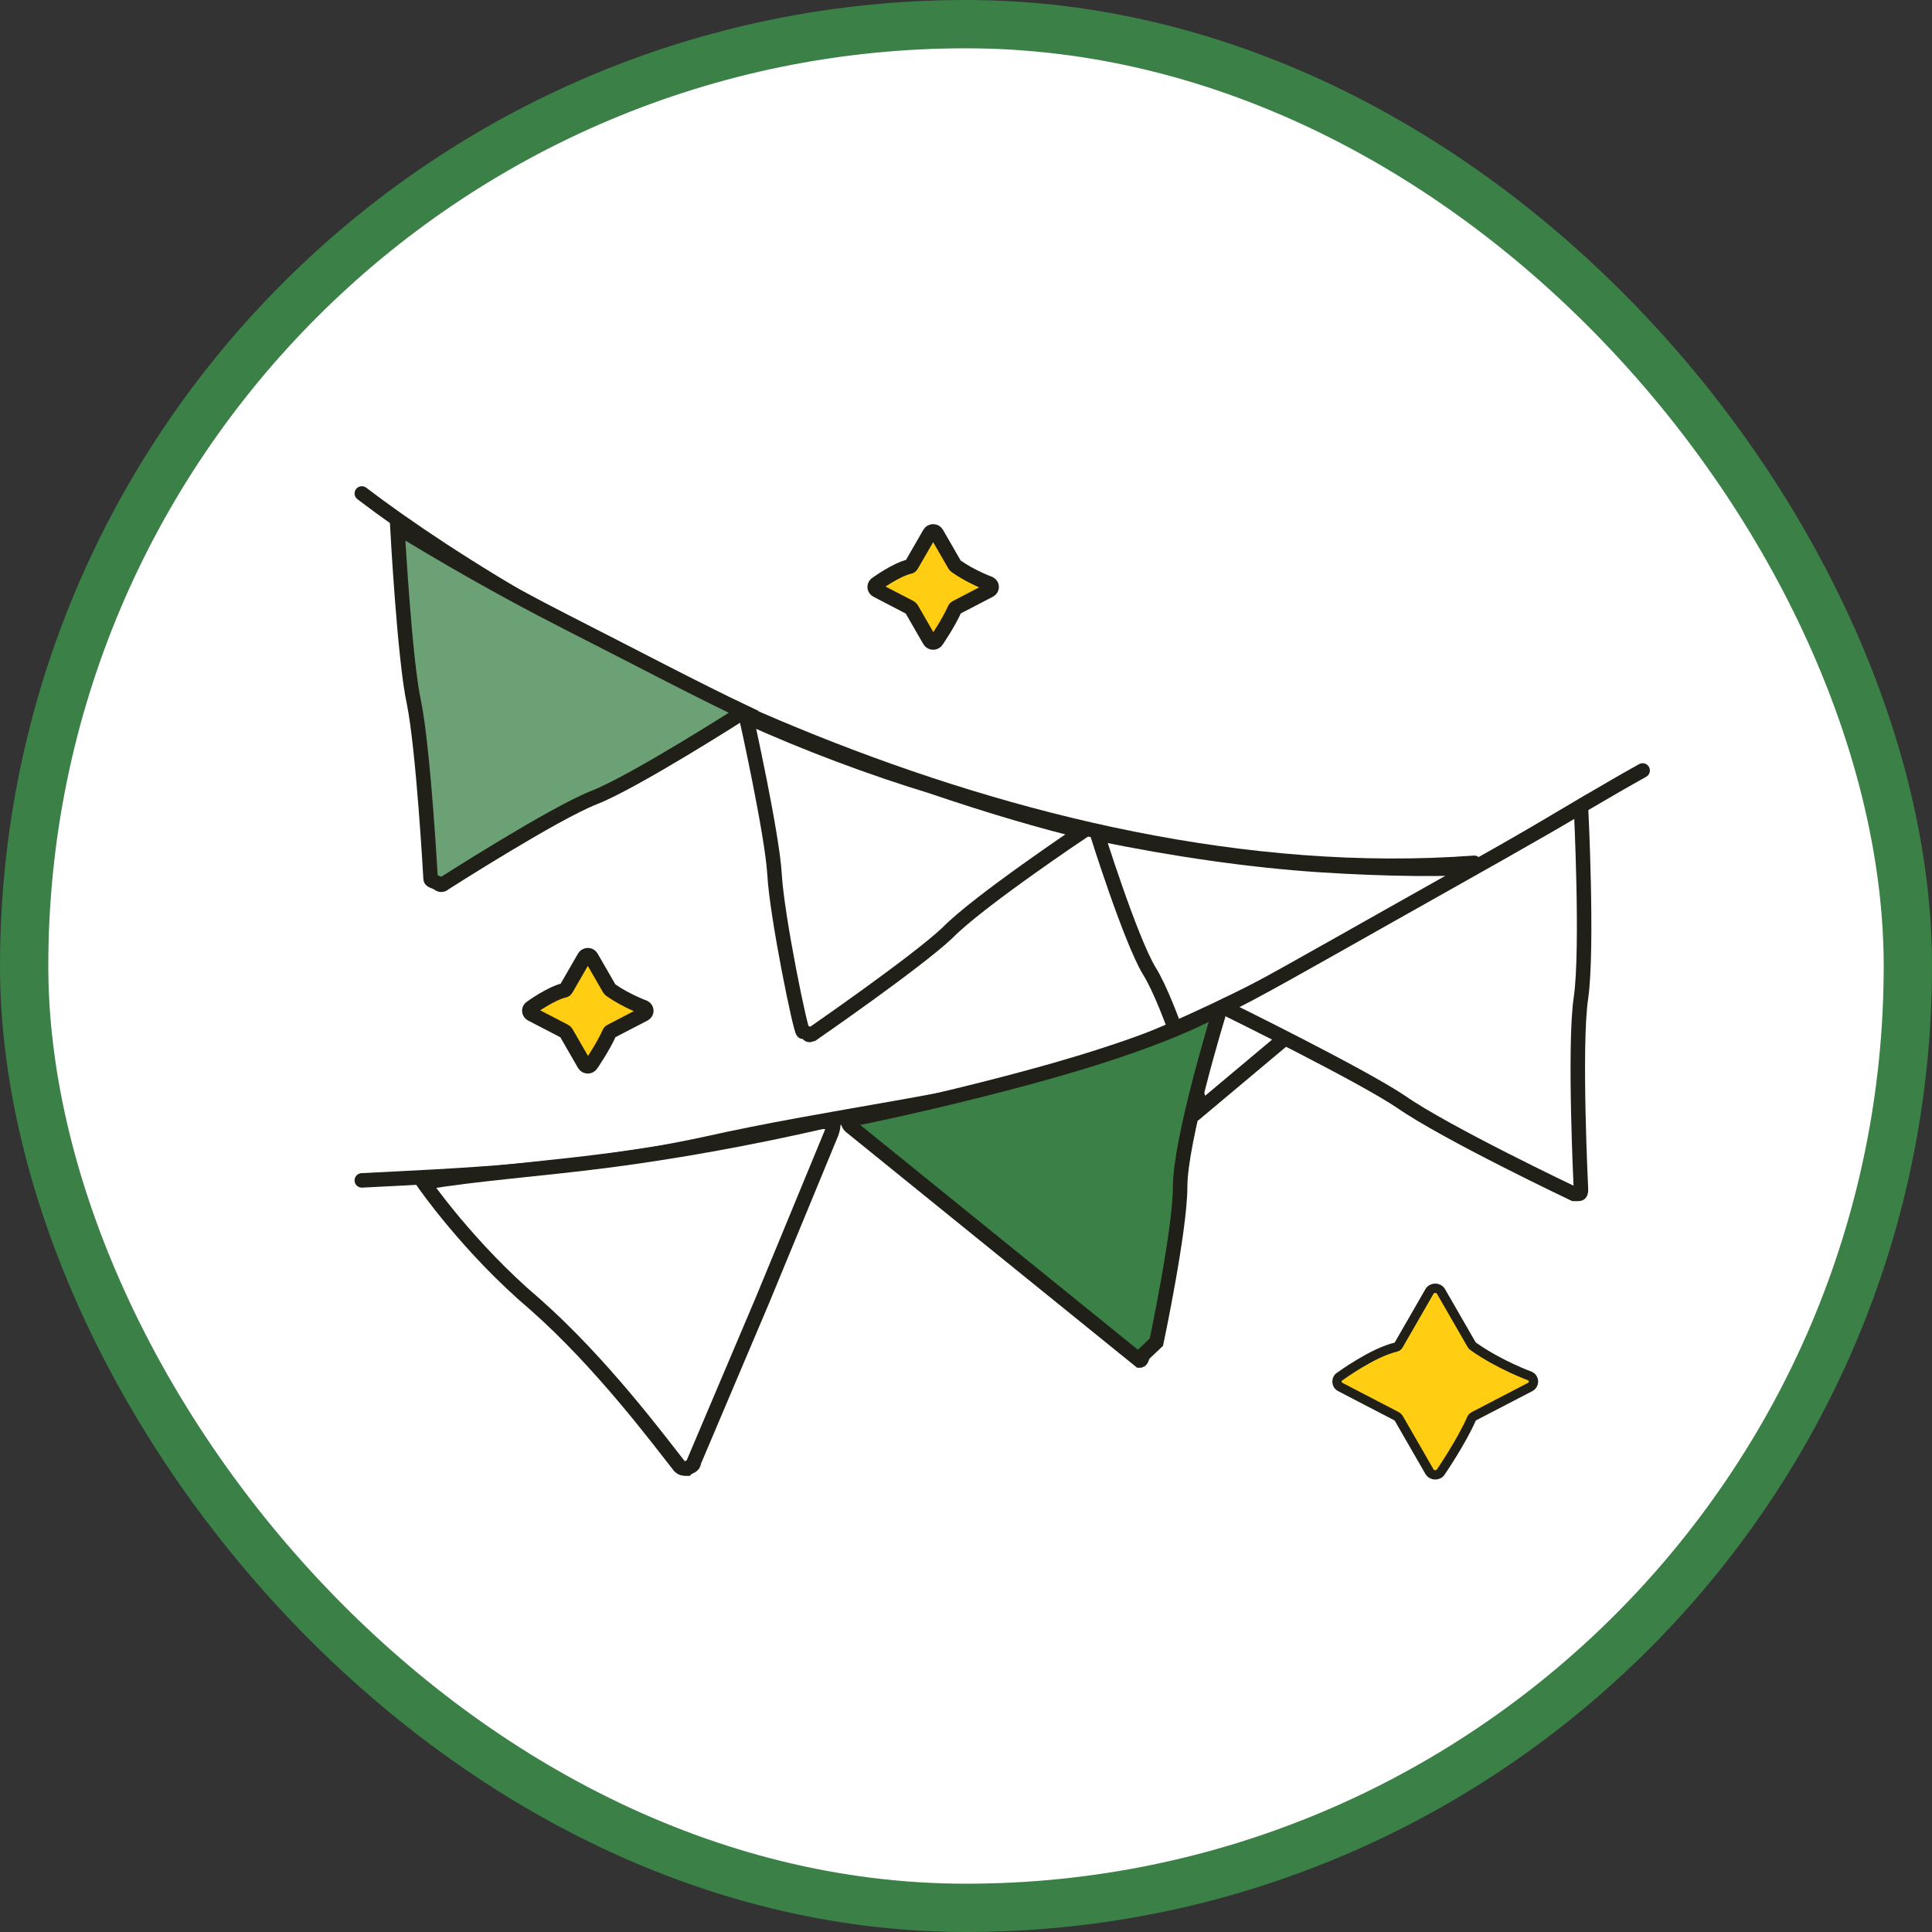
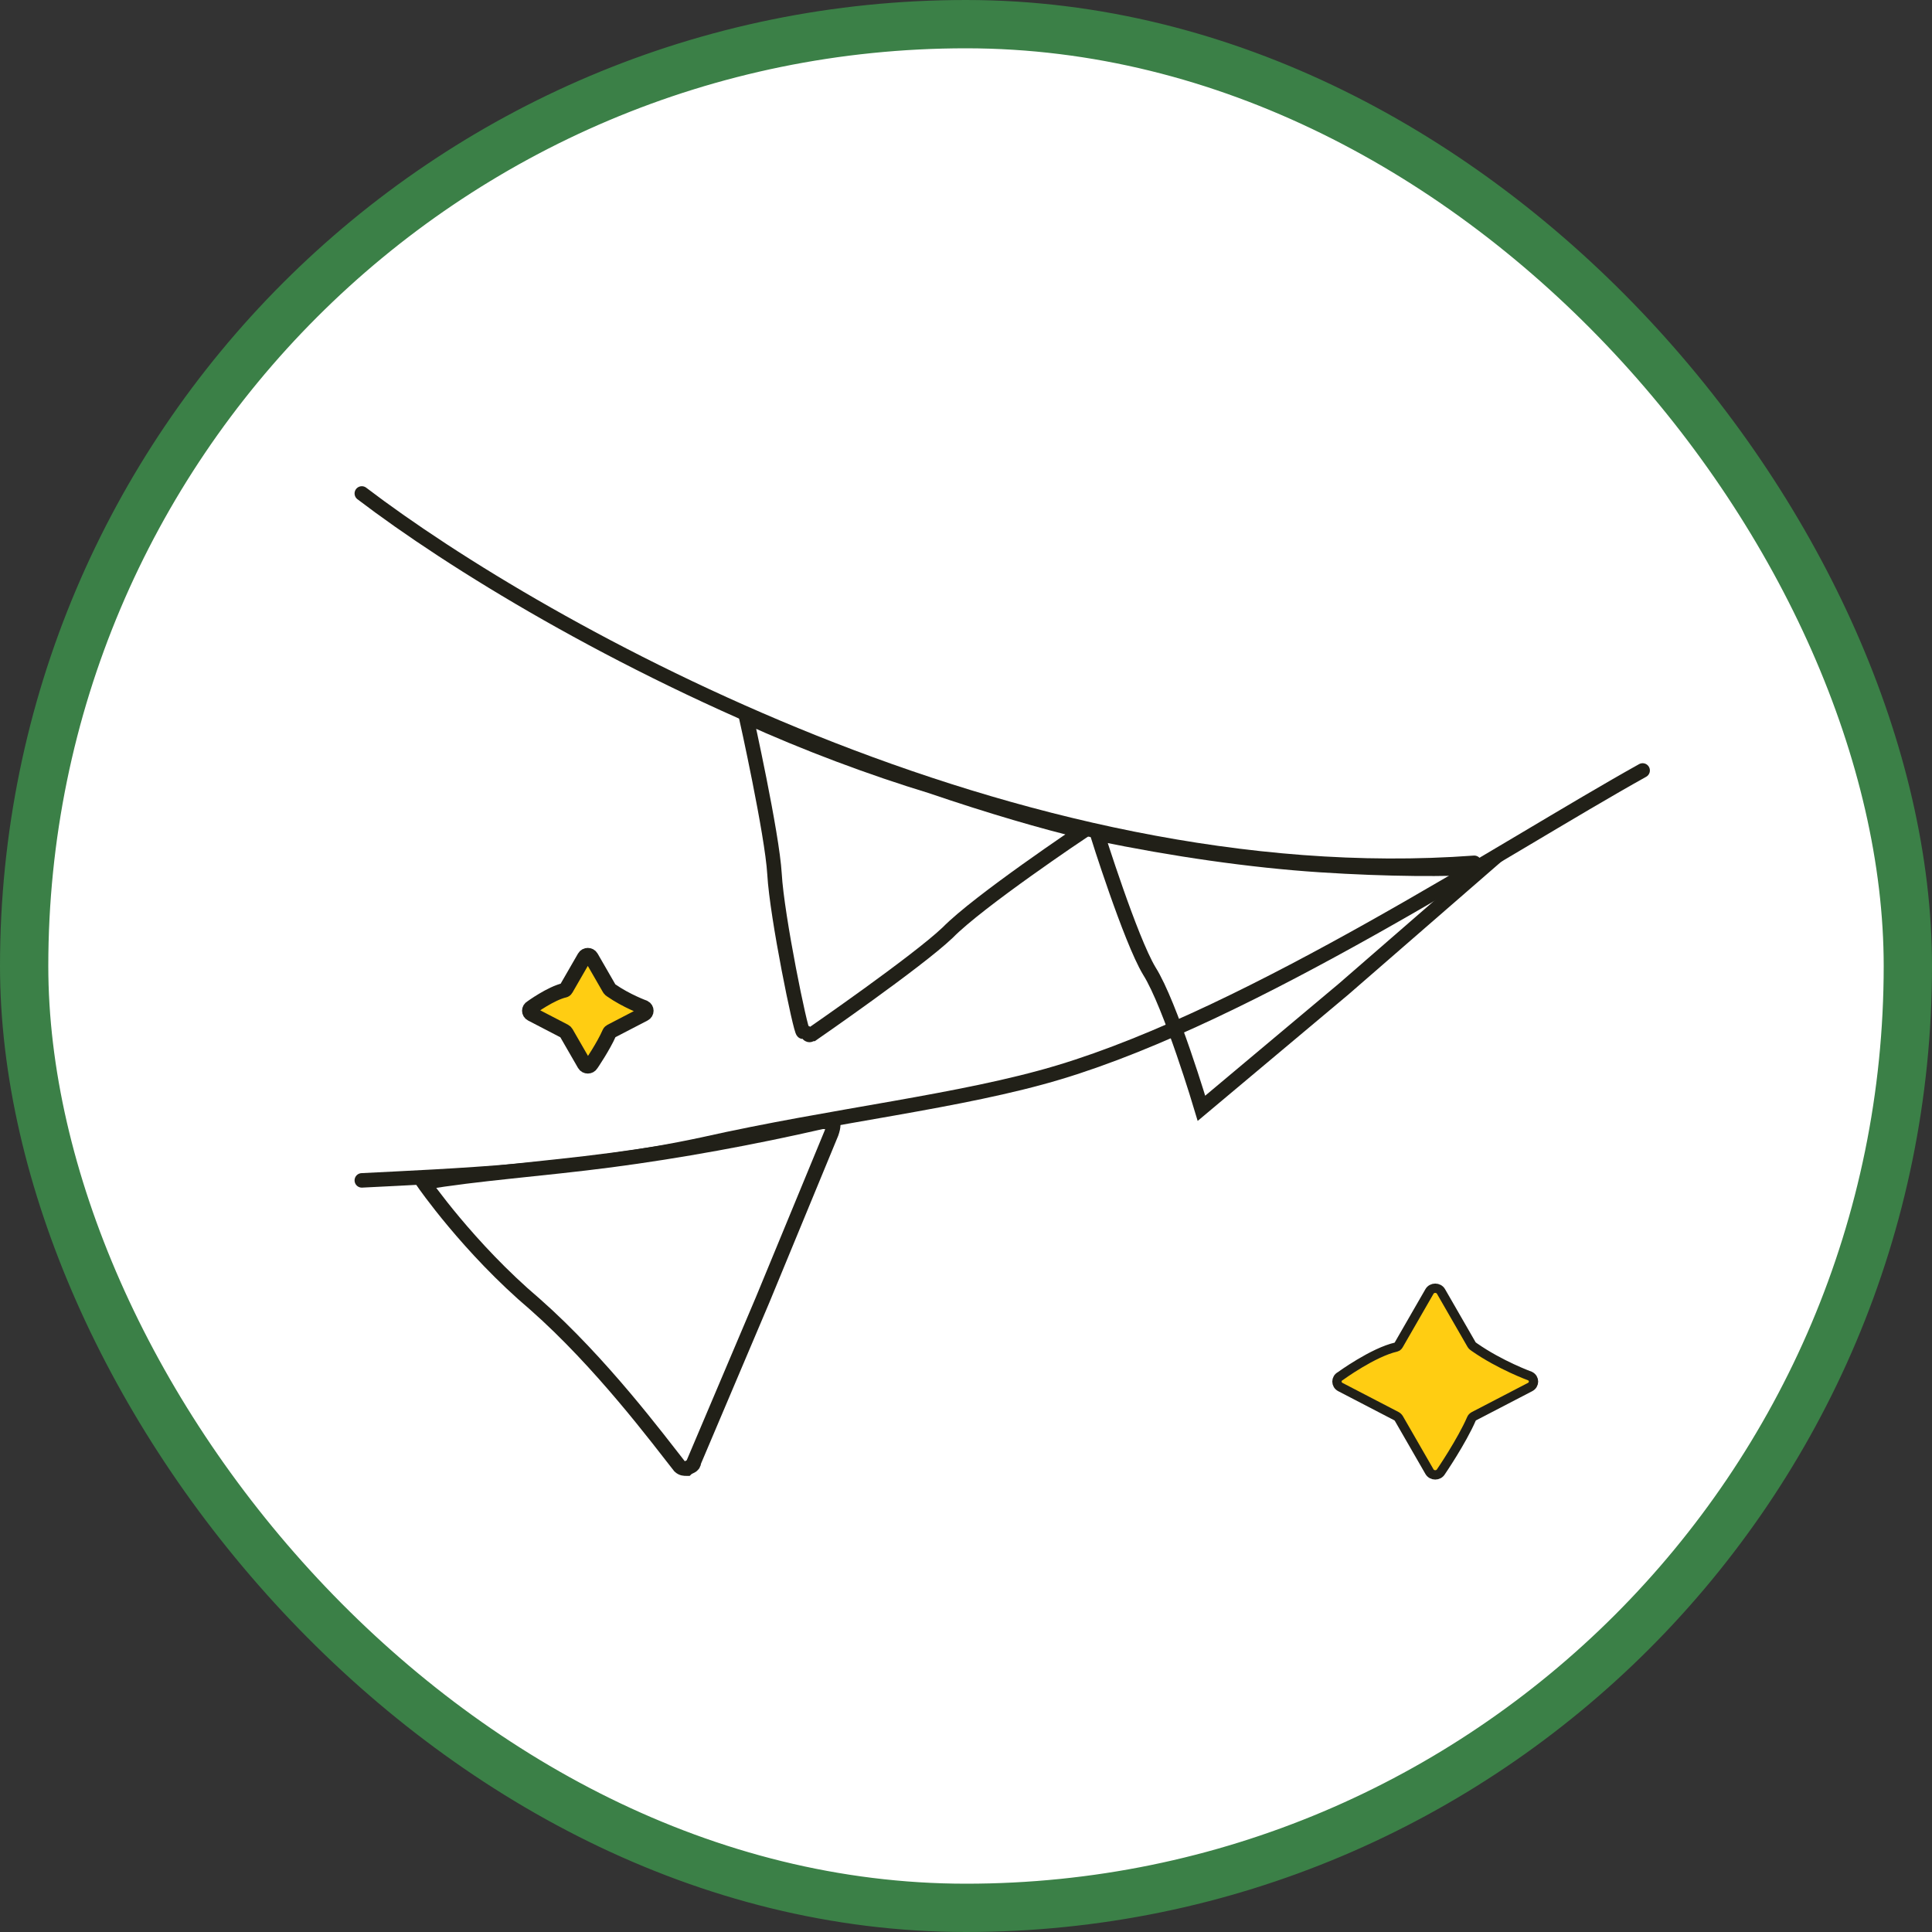
<svg xmlns="http://www.w3.org/2000/svg" width="80" height="80" viewBox="0 0 80 80" fill="none">
  <rect x="0" y="0" width="80" height="80" fill="#333333" stroke="none" />
  <g clip-path="url(#clip0_2565_3623)">
    <rect x="1" y="1" width="78" height="78" rx="39" fill="white" />
    <rect x="1" y="1" width="78" height="78" rx="39" stroke="#3B8047" stroke-width="2" />
    <g clip-path="url(#clip1_2565_3623)">
      <path d="M49.75 45.892C49.75 45.892 48.473 41.602 47.589 40.204C46.804 38.898 45.429 34.515 45.429 34.515C48.571 35.167 51.812 35.634 54.661 35.82C57.509 36.007 59.964 36.007 61.438 35.914L55.643 40.95L49.75 45.892Z" fill="white" stroke="#212018" stroke-width="0.6" />
      <path d="M14.982 48.877C18.616 48.69 23.92 48.504 29.125 47.385C34.527 46.172 39.83 45.613 43.857 44.4C47.884 43.188 52.5 40.856 56.822 38.432C61.143 36.007 65.17 33.489 68.018 31.903" stroke="#212018" stroke-width="0.6" stroke-linecap="round" />
      <path d="M14.982 20.433C22.447 26.122 42.089 37.126 61.045 35.727" stroke="#212018" stroke-width="0.6" stroke-linecap="round" />
-       <path d="M17.83 36.38C17.83 36.38 17.536 31.064 17.143 29.105C16.75 27.333 16.455 21.831 16.455 21.831C18.125 22.857 20.678 24.349 23.428 25.748C26.178 27.147 28.83 28.546 30.795 29.478C30.795 29.478 26.277 32.37 24.607 33.022C22.938 33.675 18.42 36.566 18.42 36.566C18.321 36.66 18.223 36.66 18.125 36.566C17.928 36.473 17.83 36.473 17.83 36.38Z" fill="#6CA075" stroke="#212018" stroke-width="0.6" />
      <path d="M33.25 42.722C33.152 42.722 32.17 37.965 32.071 36.193C31.973 34.515 30.893 29.665 30.893 29.665C33.348 30.784 36.098 31.81 38.553 32.556C41.009 33.395 43.268 34.048 44.839 34.421C44.839 34.421 40.518 37.312 39.241 38.618C37.964 39.831 33.643 42.815 33.643 42.815C33.545 42.815 33.545 42.908 33.446 42.815C33.348 42.722 33.25 42.722 33.25 42.722Z" fill="white" stroke="#212018" stroke-width="0.6" />
-       <path d="M65.464 49.25C65.464 49.25 65.17 43.281 65.464 41.323C65.759 39.271 65.464 33.395 65.464 33.395C64.089 34.235 60.75 36.1 57.607 37.872C54.464 39.644 51.518 41.323 50.83 41.602C50.732 41.602 50.732 41.696 50.732 41.696C50.732 41.696 50.732 41.789 50.83 41.789C50.83 41.789 56.33 44.493 58 45.613C59.866 46.918 65.17 49.436 65.17 49.436C65.268 49.436 65.366 49.436 65.366 49.436C65.464 49.436 65.464 49.343 65.464 49.25Z" fill="white" stroke="#212018" stroke-width="0.6" />
-       <path d="M47.884 55.575C47.884 55.575 48.866 50.929 48.866 49.157C48.866 47.199 50.438 42.069 50.438 42.069C50.438 41.976 50.438 41.976 50.438 41.883C50.438 41.883 50.339 41.883 50.241 41.883C48.277 42.909 45.428 43.841 42.678 44.587C39.928 45.334 37.08 45.986 35.214 46.359C35.116 46.359 35.116 46.453 35.116 46.453C35.116 46.453 35.116 46.546 35.214 46.639L41.205 51.489L47.196 56.338C47.295 56.338 47.272 56.156 47.37 56.063C47.54 55.902 47.786 55.668 47.884 55.575Z" fill="#3B8047" stroke="#212018" stroke-width="0.6" />
      <path d="M28.732 60.535L31.58 53.82L34.429 46.919C34.527 46.639 34.527 46.452 34.429 46.452C34.33 46.452 34.134 46.452 34.036 46.452C31.188 47.105 28.143 47.664 25.295 48.038C22.446 48.411 19.696 48.597 17.536 48.97C17.536 48.97 19.402 51.675 22.152 54.006C24.902 56.431 27.259 59.602 28.143 60.721C28.241 60.814 28.339 60.814 28.438 60.814C28.536 60.721 28.732 60.721 28.732 60.535Z" fill="white" stroke="#212018" stroke-width="0.6" />
-       <path d="M38.782 22.087L39.535 23.394C39.55 23.419 39.574 23.438 39.599 23.455C40.243 23.905 40.976 24.17 40.976 24.17C41.088 24.228 41.088 24.381 40.976 24.439L39.599 25.155C39.572 25.169 39.547 25.189 39.535 25.216C39.29 25.78 38.782 26.523 38.782 26.523C38.721 26.629 38.559 26.629 38.498 26.523L37.745 25.216C37.73 25.19 37.708 25.169 37.681 25.155L36.304 24.439C36.192 24.381 36.192 24.228 36.304 24.17C36.304 24.17 37.111 23.582 37.681 23.455C37.711 23.448 37.73 23.42 37.745 23.394L38.498 22.087C38.559 21.98 38.721 21.98 38.782 22.087Z" fill="#FFCD12" stroke="#212018" stroke-width="0.607" stroke-miterlimit="10" />
      <path d="M24.482 39.635L25.235 40.942C25.25 40.967 25.274 40.985 25.299 41.003C25.943 41.453 26.676 41.718 26.676 41.718C26.788 41.776 26.788 41.929 26.676 41.987L25.299 42.702C25.272 42.717 25.247 42.736 25.235 42.764C24.99 43.328 24.482 44.071 24.482 44.071C24.421 44.177 24.259 44.177 24.198 44.071L23.445 42.764C23.43 42.738 23.408 42.717 23.381 42.702L22.004 41.987C21.892 41.929 21.892 41.776 22.004 41.718C22.004 41.718 22.811 41.13 23.381 41.003C23.411 40.996 23.43 40.968 23.445 40.942L24.198 39.635C24.259 39.528 24.421 39.528 24.482 39.635Z" fill="#FFCD12" stroke="#212018" stroke-width="0.607" stroke-miterlimit="10" />
      <path d="M59.669 53.477L60.935 55.676C60.96 55.719 61.001 55.749 61.043 55.778C62.126 56.535 63.358 56.981 63.358 56.981C63.547 57.079 63.547 57.336 63.358 57.434L61.043 58.637C60.998 58.661 60.955 58.694 60.935 58.739C60.523 59.689 59.669 60.938 59.669 60.938C59.565 61.117 59.295 61.117 59.191 60.938L57.925 58.739C57.9 58.696 57.863 58.661 57.817 58.637L55.501 57.434C55.313 57.336 55.313 57.079 55.501 56.981C55.501 56.981 56.858 55.992 57.817 55.778C57.867 55.767 57.9 55.719 57.925 55.676L59.191 53.477C59.295 53.298 59.565 53.298 59.669 53.477Z" fill="#FFCD12" stroke="#212018" stroke-width="0.386" stroke-miterlimit="10" />
    </g>
  </g>
  <defs>
    <clipPath id="clip0_2565_3623">
      <rect width="80" height="80" fill="white" />
    </clipPath>
    <clipPath id="clip1_2565_3623">
      <rect width="55" height="42.9" fill="white" transform="translate(14 19.5)" />
    </clipPath>
  </defs>
</svg>